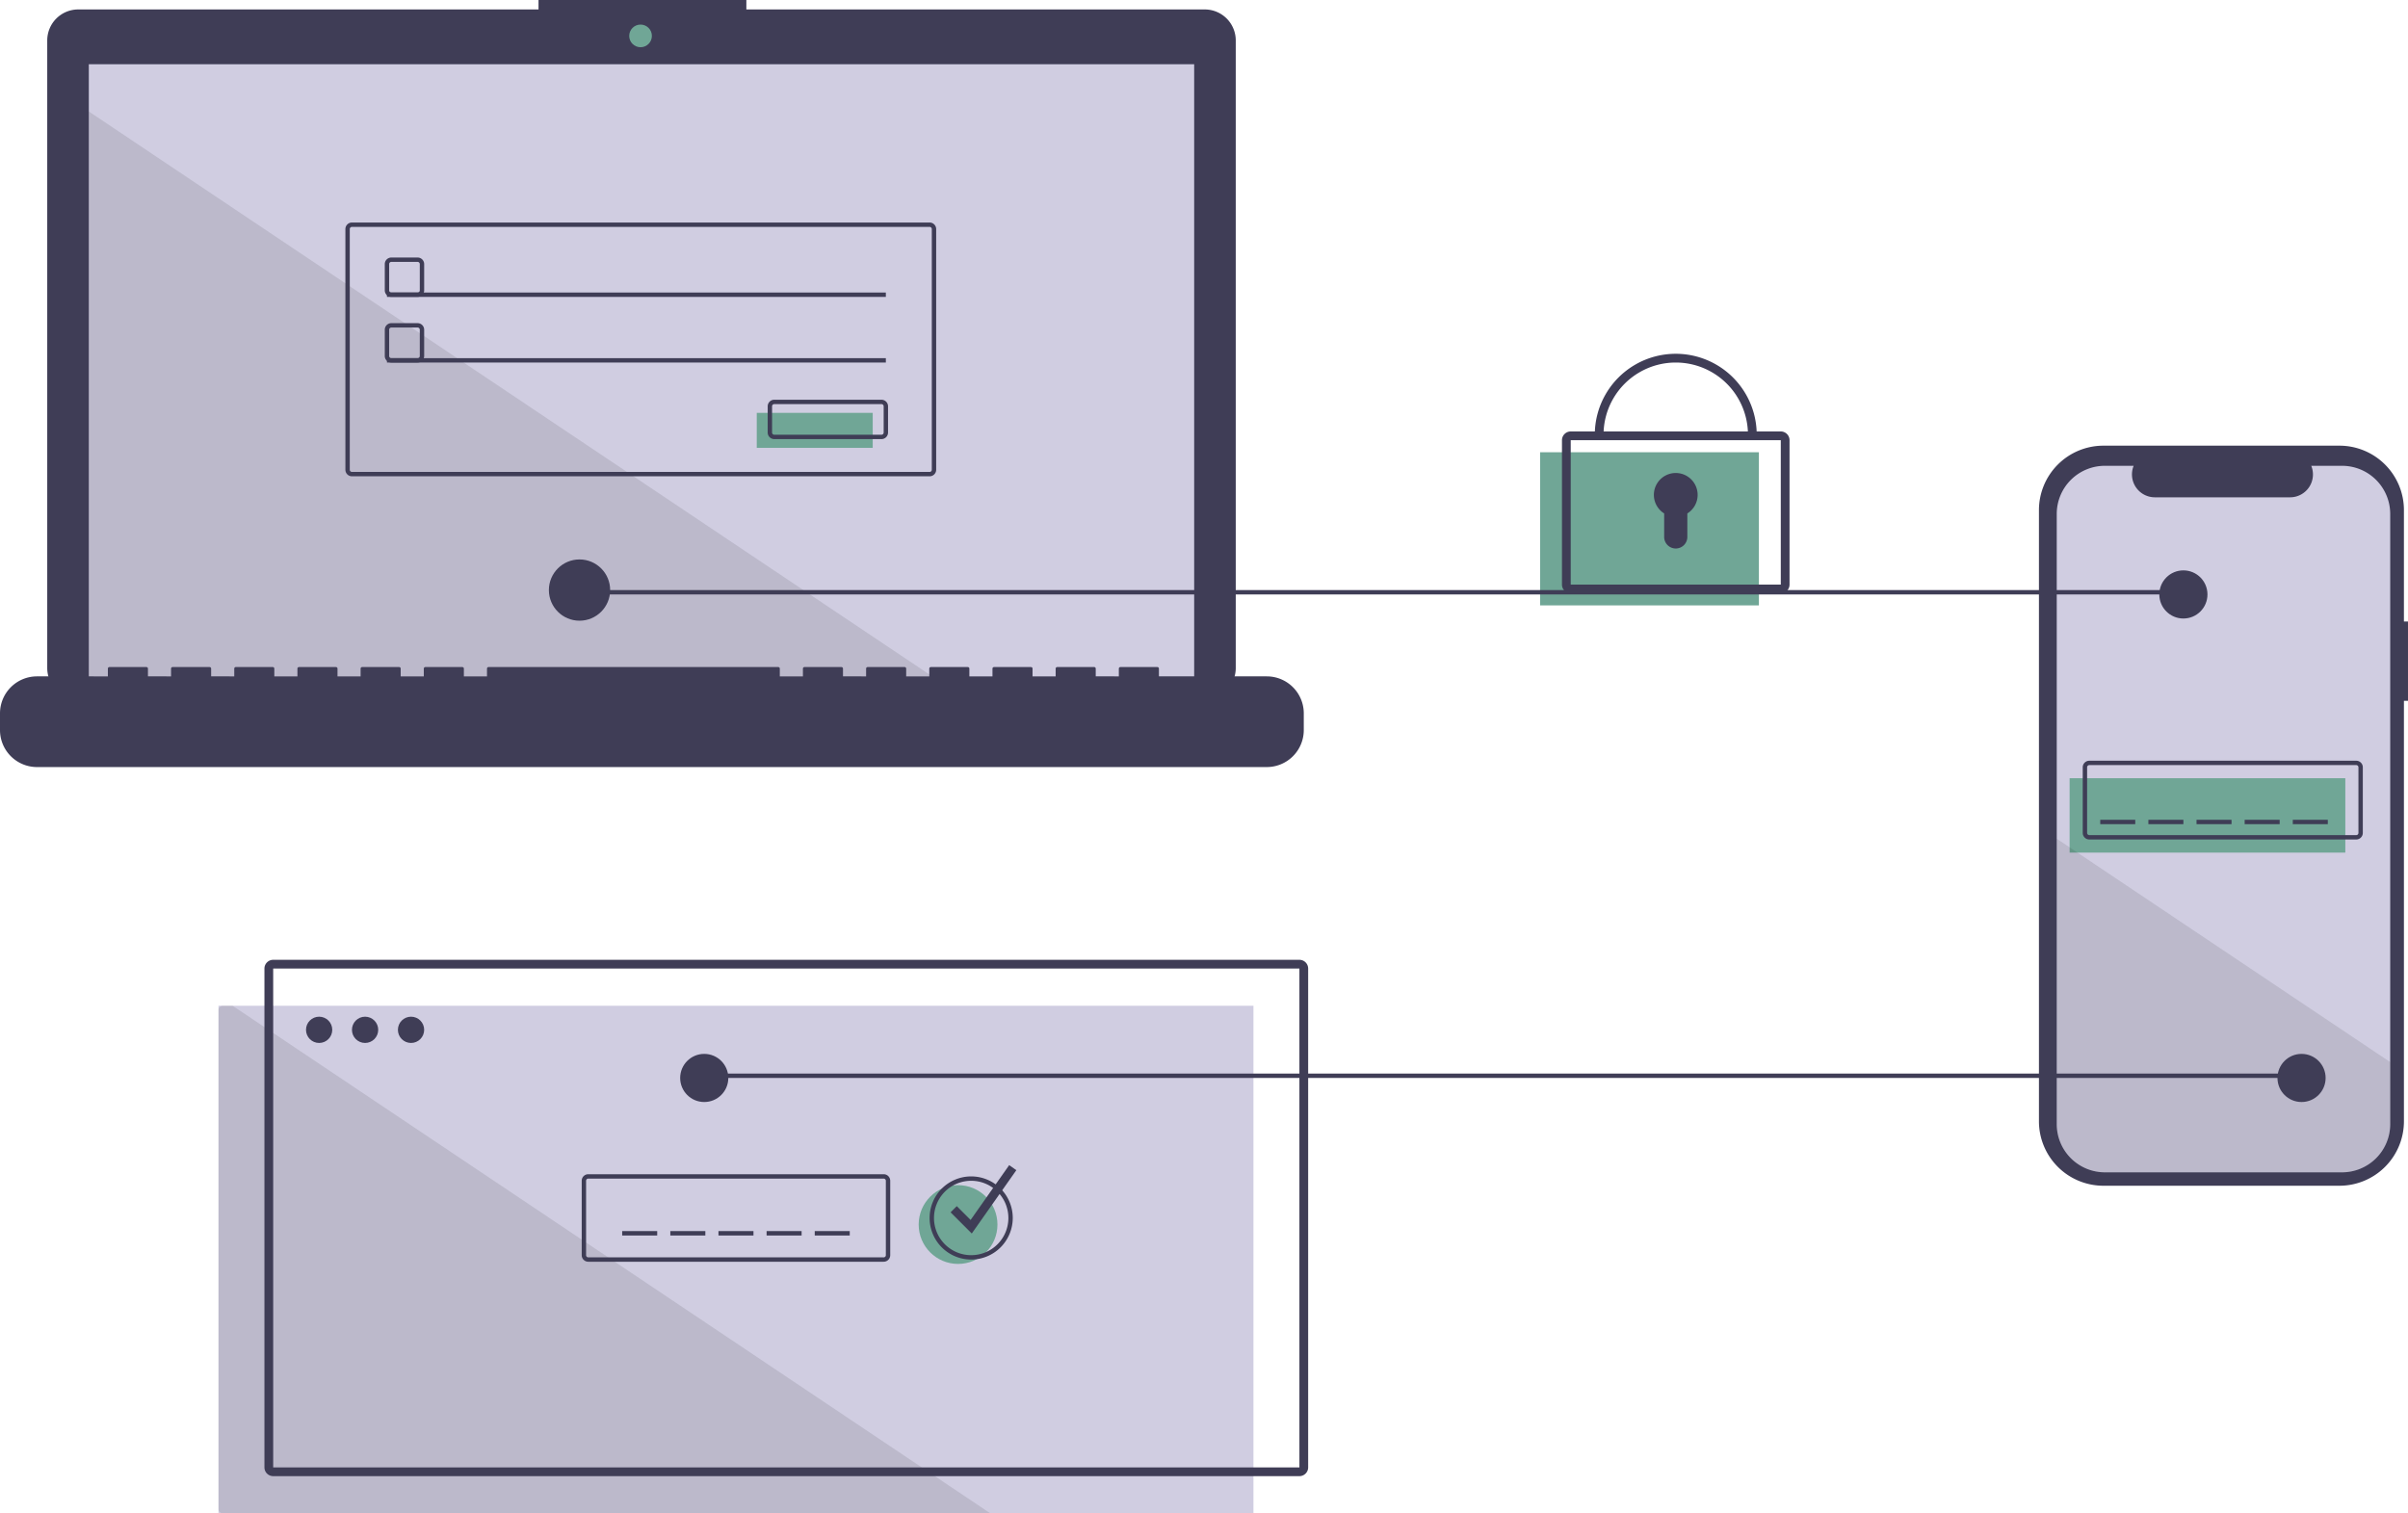
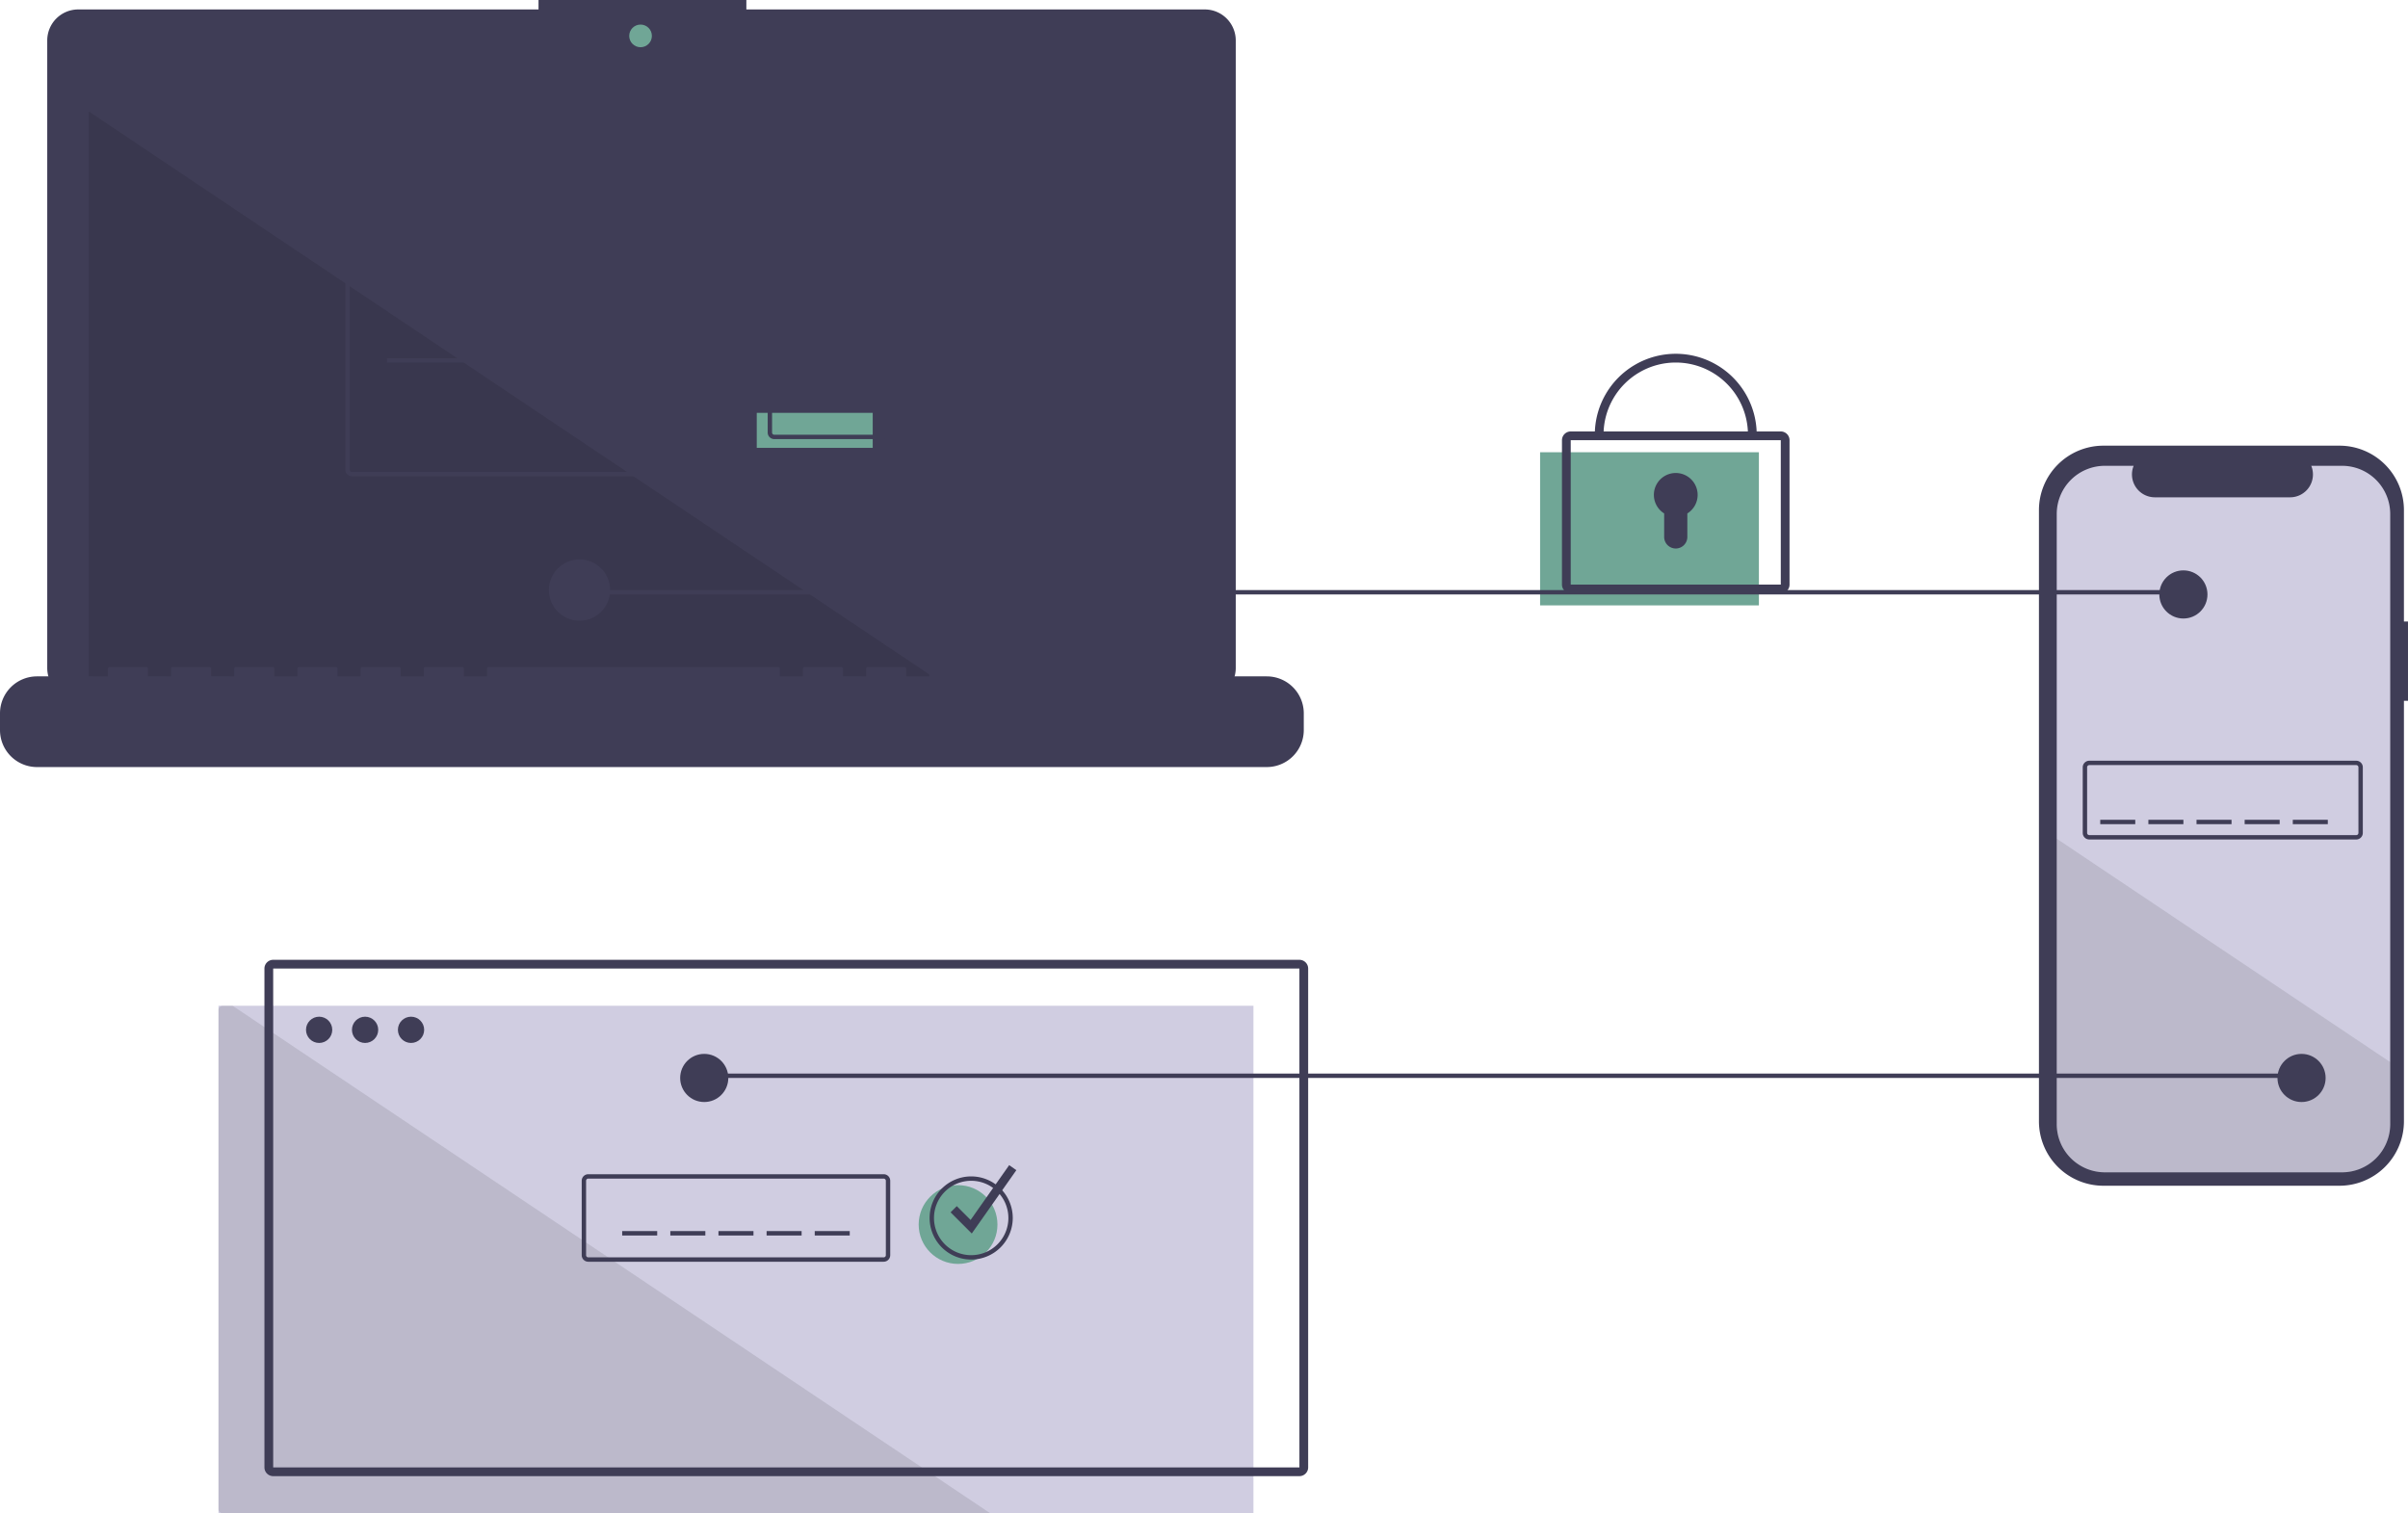
<svg xmlns="http://www.w3.org/2000/svg" width="1100.501" height="691.707" data-name="Layer 1" viewBox="0 0 1100.501 691.707">
  <path fill="#3f3d56" d="M1100.5 284.09h-1.858v-50.915a29.47 29.47 0 0 0-29.469-29.468h-107.87a29.47 29.47 0 0 0-29.47 29.468v279.327a29.47 29.47 0 0 0 29.47 29.468h107.87a29.47 29.47 0 0 0 29.469-29.468V320.333h1.859Z" />
  <path fill="#d0cde1" d="M1092.371 234.907v278.92a22.01 22.01 0 0 1-22.01 22.01h-108.39a22 22 0 0 1-22-22.01v-278.92a22 22 0 0 1 22-22h13.15a10.46 10.46 0 0 0 9.68 14.4h61.8a10.44 10.44 0 0 0 9.68-14.4h14.08a22.01 22.01 0 0 1 22.01 22" />
-   <path fill="#70a696" d="M945.851 355.707h126v34h-126z" />
  <path fill="#3f3d56" d="M1076.851 383.707h-122a3.003 3.003 0 0 1-3-3v-30a3.003 3.003 0 0 1 3-3h122a3.003 3.003 0 0 1 3 3v30a3.003 3.003 0 0 1-3 3m-122-34a1 1 0 0 0-1 1v30a1 1 0 0 0 1 1h122a1 1 0 0 0 1-1v-30a1 1 0 0 0-1-1Z" />
  <path fill="#3f3d56" d="M959.851 374.707h16v2h-16zm22 0h16v2h-16zm22 0h16v2h-16zm22 0h16v2h-16zm22 0h16v2h-16z" />
  <path d="M1092.371 485.467v28.36a22.01 22.01 0 0 1-22.01 22.01h-108.39a22 22 0 0 1-22-22.01v-130.46Z" opacity=".1" />
  <path fill="#d0cde1" d="M99.851 459.707h473v232h-473z" />
  <path d="M452.601 691.707h-350.75a2.006 2.006 0 0 1-2-2v-228a2.006 2.006 0 0 1 2-2h4.44Z" opacity=".1" />
  <path fill="#3f3d56" d="M318.851 490.707h733v2h-733zM550.593 4.318h-209.49V0h-94.99v4.318H35.758a14.17 14.17 0 0 0-14.17 14.17v286.856a14.17 14.17 0 0 0 14.17 14.17h514.834a14.17 14.17 0 0 0 14.17-14.17V18.488a14.17 14.17 0 0 0-14.17-14.17" />
-   <path fill="#d0cde1" d="M40.591 29.357h505.17v284.98H40.591z" />
+   <path fill="#d0cde1" d="M40.591 29.357h505.17H40.591z" />
  <circle cx="292.744" cy="16.407" r="5.181" fill="#70a696" />
  <path fill="#3f3d56" d="M190.851 135.707h-12a3.003 3.003 0 0 1-3-3v-12a3.003 3.003 0 0 1 3-3h12a3.003 3.003 0 0 1 3 3v12a3.003 3.003 0 0 1-3 3m-12-16a1 1 0 0 0-1 1v12a1 1 0 0 0 1 1h12a1 1 0 0 0 1-1v-12a1 1 0 0 0-1-1Z" />
  <path fill="#3f3d56" d="M176.851 133.707h228v2h-228z" />
  <path fill="#70a696" d="M345.851 188.707h53v16h-53z" />
  <path fill="#3f3d56" d="M402.851 200.707h-49a3.003 3.003 0 0 1-3-3v-12a3.003 3.003 0 0 1 3-3h49a3.003 3.003 0 0 1 3 3v12a3.003 3.003 0 0 1-3 3m-49-16a1 1 0 0 0-1 1v12a1 1 0 0 0 1 1h49a1 1 0 0 0 1-1v-12a1 1 0 0 0-1-1Z" />
  <path fill="#70a696" d="M703.851 206.707h100v70h-100z" />
  <path fill="#3f3d56" d="M813.851 271.207h-96a4.004 4.004 0 0 1-4-4v-66a4.004 4.004 0 0 1 4-4h96a4.004 4.004 0 0 1 4 4v66a4.004 4.004 0 0 1-4 4m-96-70v66h96.003l-.003-66Z" />
  <path fill="#3f3d56" d="M802.851 198.707h-4a33 33 0 1 0-66 0h-4a37 37 0 1 1 74 0m-27 27.5a10 10 0 1 0-15.294 8.472v10.734a5.294 5.294 0 0 0 5.294 5.294 5.294 5.294 0 0 0 5.294-5.294v-10.734a9.98 9.98 0 0 0 4.706-8.472m-491.5 336.5h16v2h-16zm22 0h16v2h-16zm22 0h16v2h-16zm22 0h16v2h-16zm22 0h16v2h-16z" />
  <path fill="#3f3d56" d="M593.85 674.707H124.852a4.004 4.004 0 0 1-4-4v-228a4.004 4.004 0 0 1 4-4h469a4.004 4.004 0 0 1 4 4v228a4.004 4.004 0 0 1-4 4m-468.999-232v228h469.003l-.003-228Z" />
  <circle cx="145.851" cy="470.707" r="6" fill="#3f3d56" />
  <circle cx="166.851" cy="470.707" r="6" fill="#3f3d56" />
  <circle cx="187.851" cy="470.707" r="6" fill="#3f3d56" />
  <path fill="#3f3d56" d="M403.851 576.707h-135a3.003 3.003 0 0 1-3-3v-34a3.003 3.003 0 0 1 3-3h135a3.003 3.003 0 0 1 3 3v34a3.003 3.003 0 0 1-3 3m-135-38a1 1 0 0 0-1 1v34a1 1 0 0 0 1 1h135a1 1 0 0 0 1-1v-34a1 1 0 0 0-1-1Z" />
  <circle cx="437.851" cy="559.707" r="18" fill="#70a696" />
  <path fill="#3f3d56" d="M443.851 575.707a19 19 0 1 1 19-19 19.02 19.02 0 0 1-19 19m0-36a17 17 0 1 0 17 17 17.02 17.02 0 0 0-17-17" />
  <path fill="#3f3d56" d="m444.118 563.803-9.681-9.682 2.828-2.828 6.319 6.318 17.632-25.056 3.271 2.303z" />
  <path d="M433.761 314.337H40.591V50.947z" opacity=".1" />
  <path fill="#3f3d56" d="M578.948 309.152h-49.302V305.6a.704.704 0 0 0-.705-.705h-16.903a.704.704 0 0 0-.705.705v3.552H500.77V305.6a.704.704 0 0 0-.705-.705h-16.903a.704.704 0 0 0-.705.705v3.552h-10.564V305.6a.704.704 0 0 0-.705-.705h-16.903a.704.704 0 0 0-.705.705v3.552h-10.564V305.6a.704.704 0 0 0-.705-.705h-16.903a.704.704 0 0 0-.704.705v3.552h-10.565V305.6a.704.704 0 0 0-.705-.705H396.53a.704.704 0 0 0-.704.705v3.552H385.26V305.6a.704.704 0 0 0-.704-.705h-16.904a.704.704 0 0 0-.704.705v3.552h-10.565V305.6a.704.704 0 0 0-.704-.705H223.268a.704.704 0 0 0-.704.705v3.552h-10.565V305.6a.704.704 0 0 0-.704-.705H194.39a.704.704 0 0 0-.704.705v3.552h-10.565V305.6a.704.704 0 0 0-.704-.705h-16.904a.704.704 0 0 0-.704.705v3.552h-10.565V305.6a.704.704 0 0 0-.704-.705h-16.904a.704.704 0 0 0-.704.705v3.552h-10.565V305.6a.704.704 0 0 0-.704-.705H107.76a.704.704 0 0 0-.704.705v3.552H96.491V305.6a.704.704 0 0 0-.704-.705H78.883a.704.704 0 0 0-.704.705v3.552H67.614V305.6a.704.704 0 0 0-.704-.705H50.006a.704.704 0 0 0-.704.705v3.552H16.904A16.904 16.904 0 0 0 0 326.055v7.644a16.904 16.904 0 0 0 16.904 16.903h562.044A16.904 16.904 0 0 0 595.85 333.7v-7.644a16.904 16.904 0 0 0-16.903-16.903m-154.096-91.446h-264a3.003 3.003 0 0 1-3-3v-110a3.003 3.003 0 0 1 3-3h264a3.003 3.003 0 0 1 3 3v110a3.003 3.003 0 0 1-3 3m-264-114a1 1 0 0 0-1 1v110a1 1 0 0 0 1 1h264a1 1 0 0 0 1-1v-110a1 1 0 0 0-1-1Z" />
-   <path fill="#3f3d56" d="M190.851 165.707h-12a3.003 3.003 0 0 1-3-3v-12a3.003 3.003 0 0 1 3-3h12a3.003 3.003 0 0 1 3 3v12a3.003 3.003 0 0 1-3 3m-12-16a1 1 0 0 0-1 1v12a1 1 0 0 0 1 1h12a1 1 0 0 0 1-1v-12a1 1 0 0 0-1-1Z" />
  <path fill="#3f3d56" d="M176.851 163.707h228v2h-228zm88 106h733v2h-733z" />
  <circle cx="264.851" cy="269.707" r="14" fill="#3f3d56" />
  <circle cx="997.851" cy="271.707" r="11" fill="#3f3d56" />
  <circle cx="1051.851" cy="492.707" r="11" fill="#3f3d56" />
  <circle cx="321.851" cy="492.707" r="11" fill="#3f3d56" />
</svg>